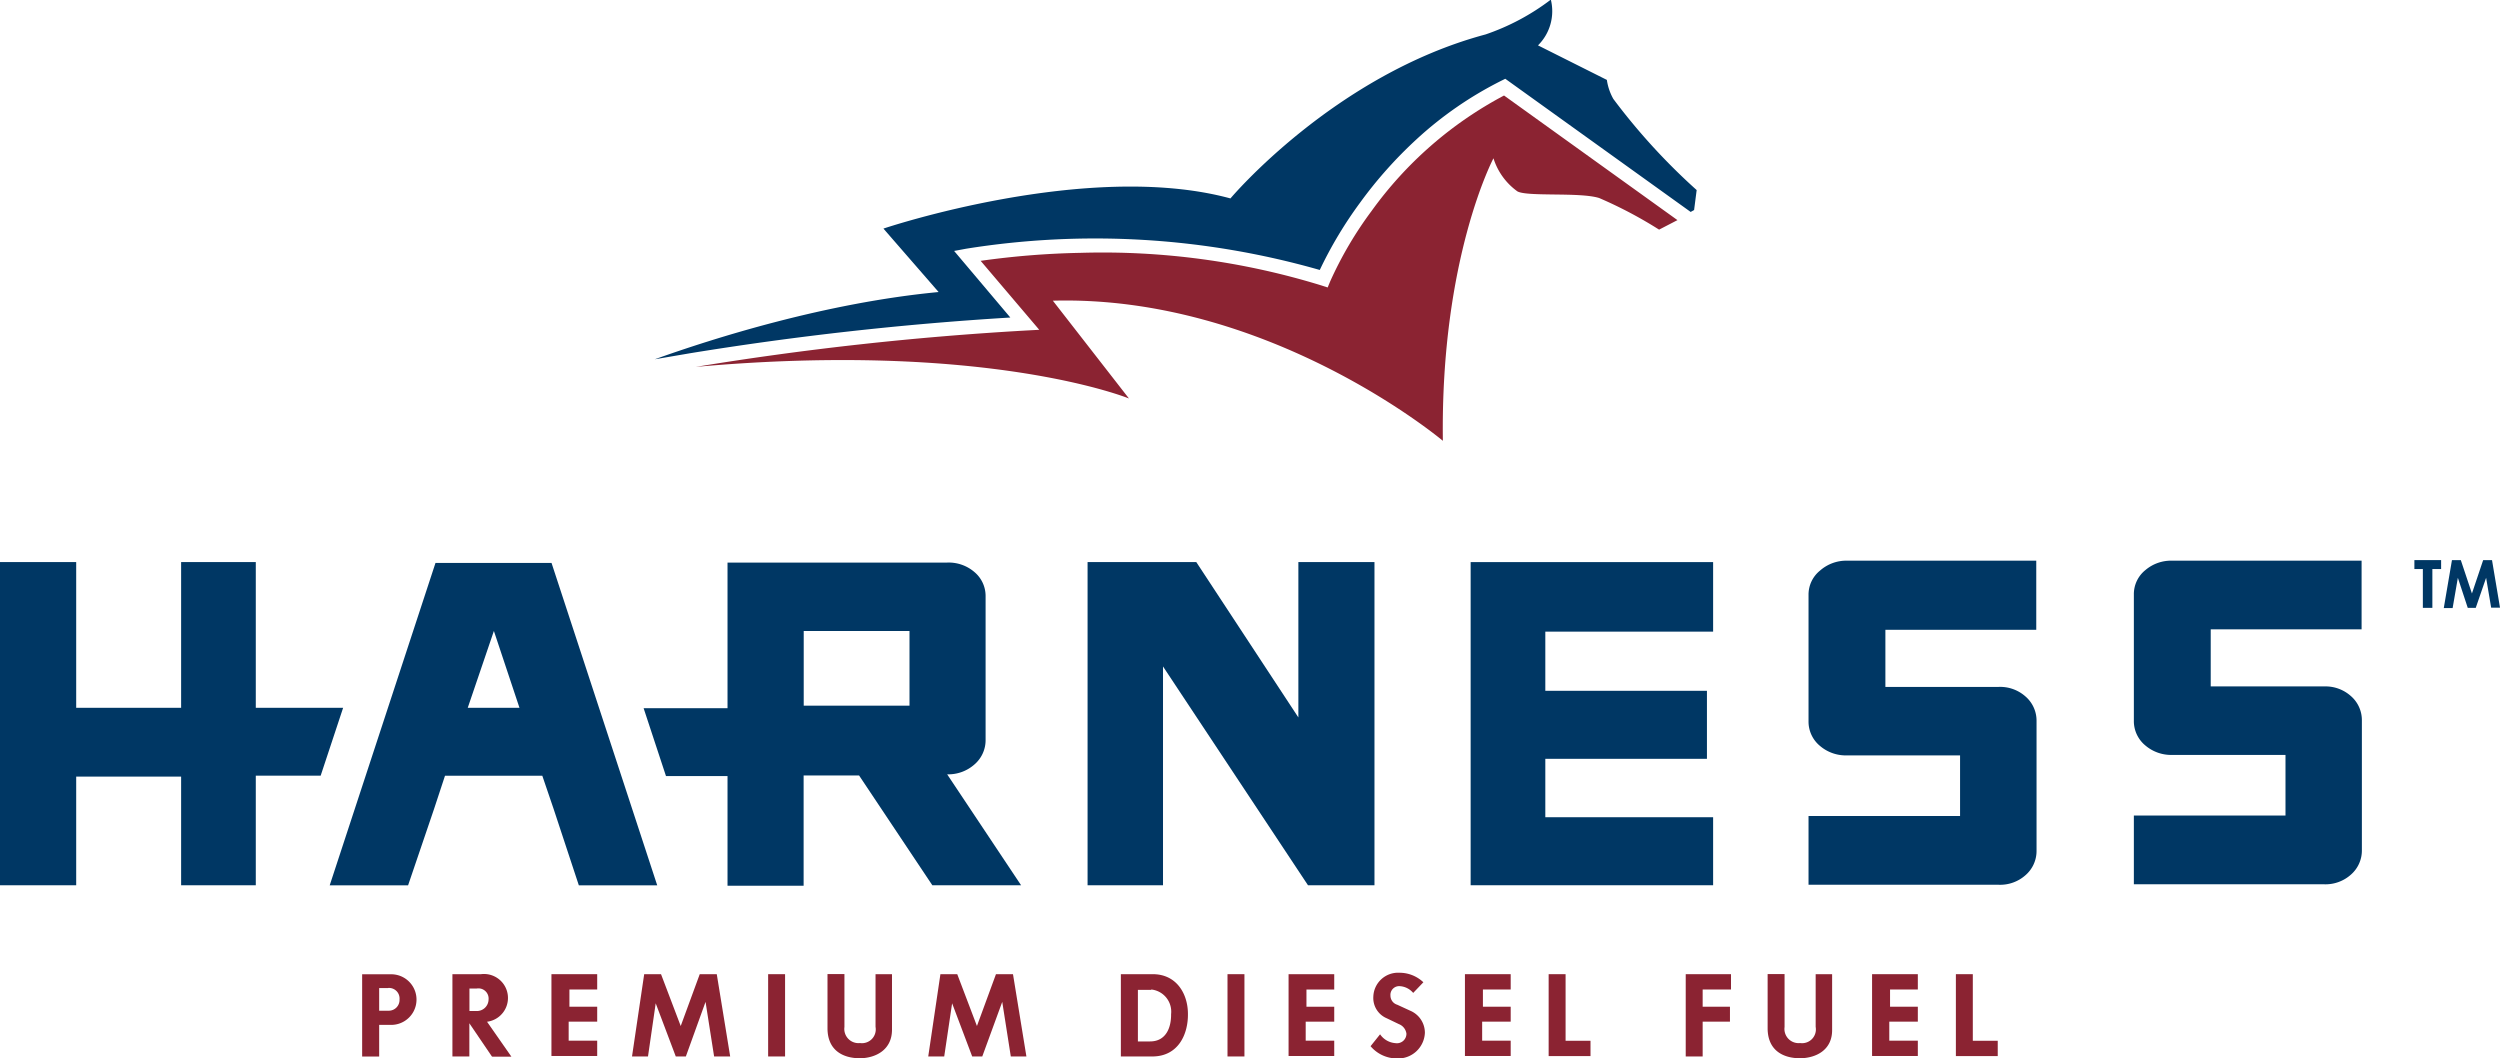
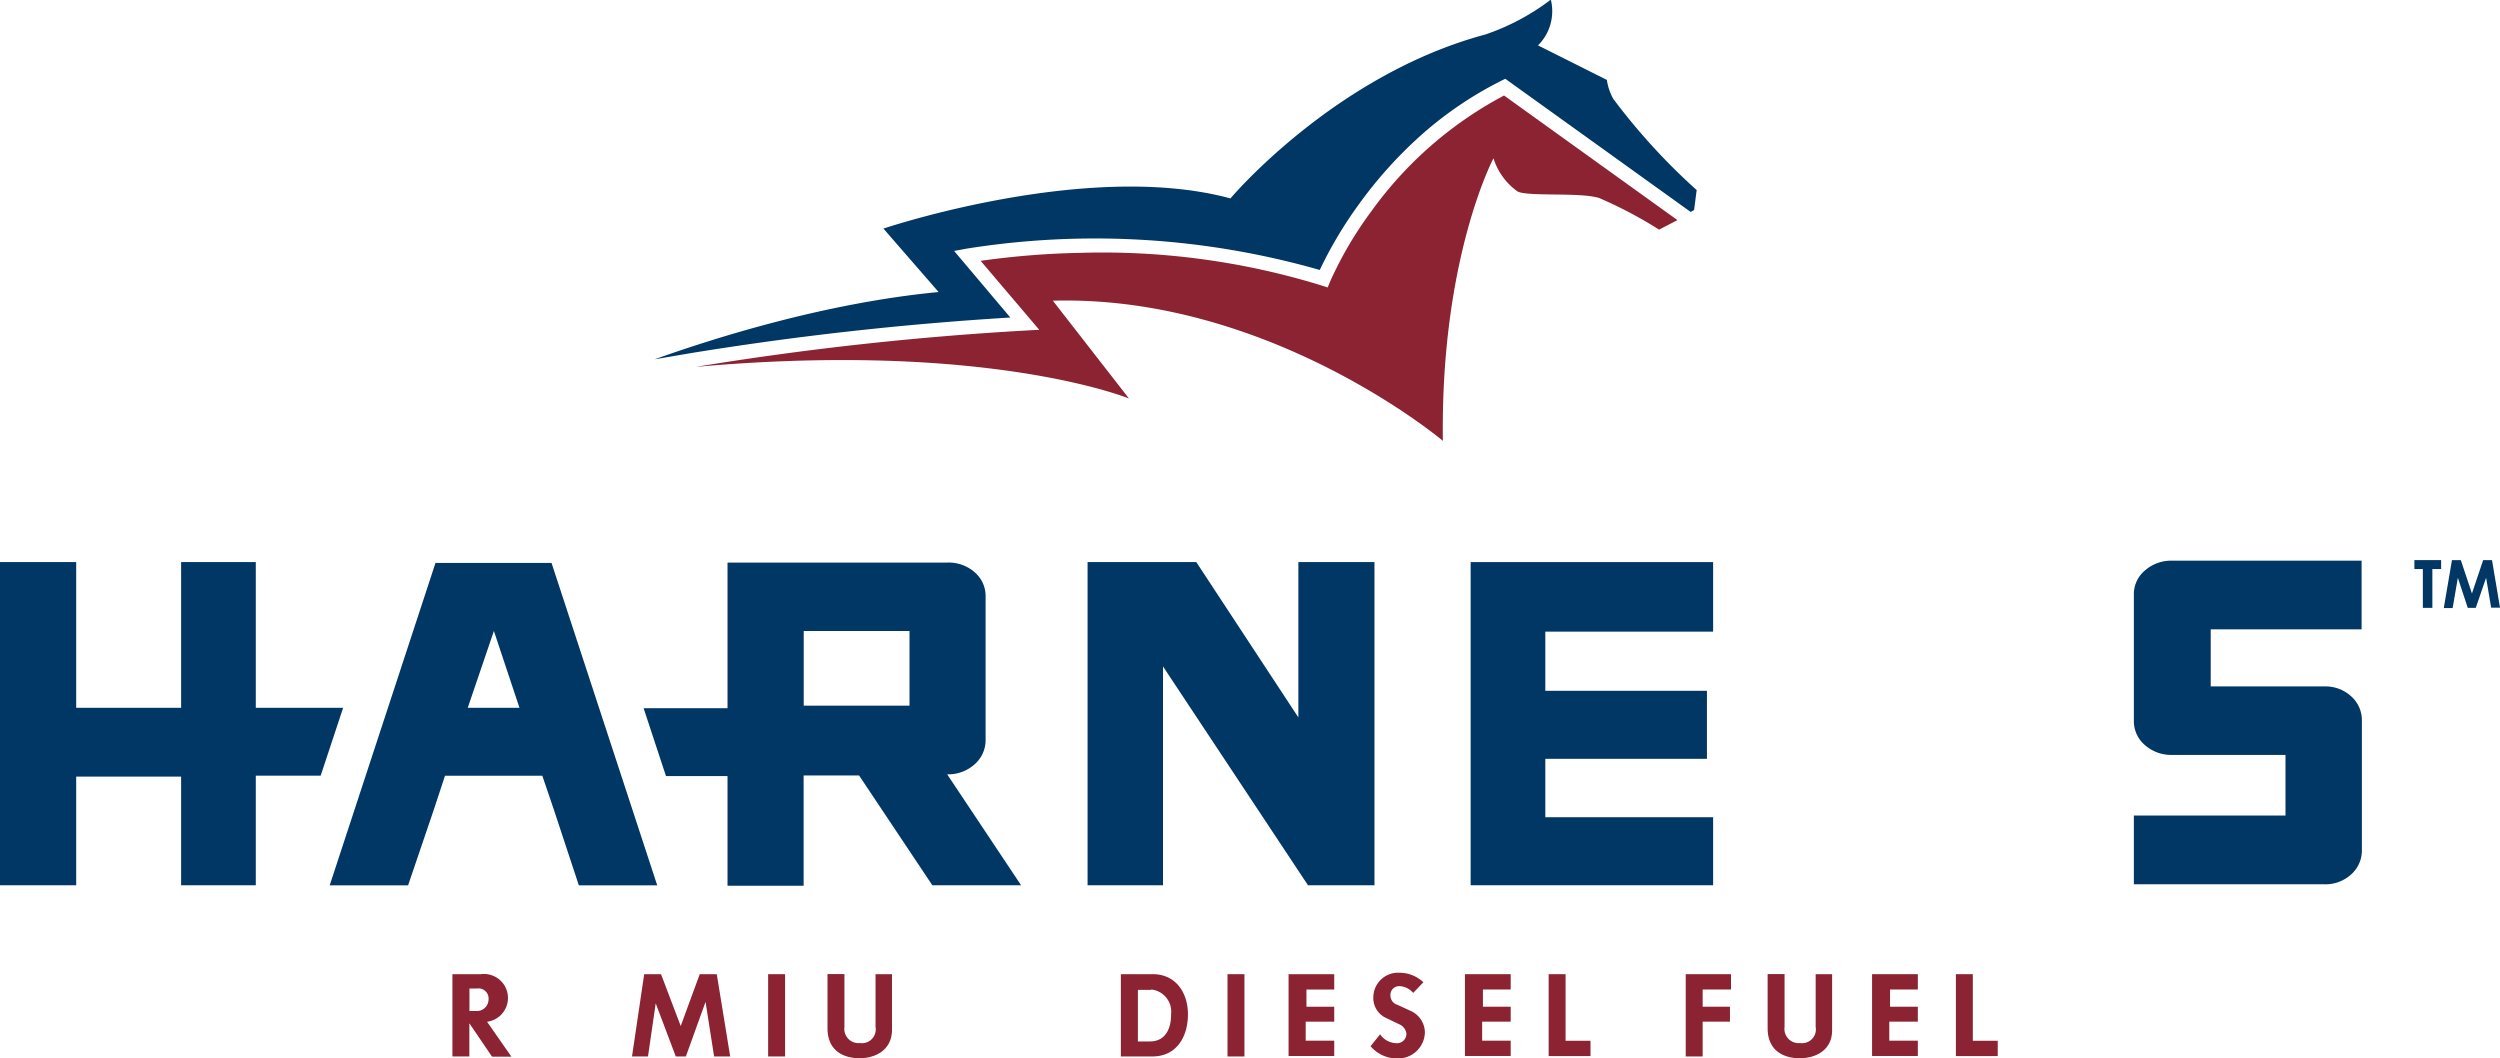
<svg xmlns="http://www.w3.org/2000/svg" id="Layer_1" data-name="Layer 1" viewBox="0 0 262.81 111.27">
  <defs>
    <style>.cls-1{fill:#8b2332;}.cls-2{fill:#003764;}</style>
  </defs>
  <title>FVC_Harness_Premium_Logo</title>
  <g id="_Group_" data-name="&lt;Group&gt;">
-     <path id="_Compound_Path_" data-name="&lt;Compound Path&gt;" class="cls-1" d="M132.92,268H131.6v3.33h-1.79v-8.65h3A2.66,2.66,0,1,1,132.92,268Zm-0.38-3.87H131.6v2.38h1a1.13,1.13,0,0,0,1.14-1.19A1.11,1.11,0,0,0,132.54,264.12Z" transform="translate(-91.74 -160.26)" />
    <path id="_Compound_Path_2" data-name="&lt;Compound Path&gt;" class="cls-1" d="M143.45,271.32l-2.37-3.49v3.49H139.3v-8.65h3a2.51,2.51,0,0,1,.64,5l2.56,3.67h-2Zm-1.61-7.14h-0.75v2.36h0.68a1.23,1.23,0,0,0,1.33-1.2A1.07,1.07,0,0,0,141.84,264.18Z" transform="translate(-91.74 -160.26)" />
-     <path id="_Compound_Path_3" data-name="&lt;Compound Path&gt;" class="cls-1" d="M149.71,271.32v-8.65h4.81v1.61h-2.92v1.81h2.92v1.57h-3v2h3v1.61h-4.81Z" transform="translate(-91.74 -160.26)" />
    <path id="_Compound_Path_4" data-name="&lt;Compound Path&gt;" class="cls-1" d="M166.81,271.32l-0.9-5.74-2.07,5.74h-1.06l-2.11-5.59-0.81,5.59h-1.68l1.28-8.65h1.77l2.07,5.45,2-5.45h1.79l1.41,8.65h-1.68Z" transform="translate(-91.74 -160.26)" />
    <path id="_Compound_Path_5" data-name="&lt;Compound Path&gt;" class="cls-1" d="M172.49,271.32v-8.65h1.78v8.65h-1.78Z" transform="translate(-91.74 -160.26)" />
    <path id="_Compound_Path_6" data-name="&lt;Compound Path&gt;" class="cls-1" d="M182.17,271.51c-1.86,0-3.44-.86-3.44-3.16v-5.69h1.78v5.57a1.49,1.49,0,0,0,1.64,1.68,1.45,1.45,0,0,0,1.63-1.7v-5.54h1.73v5.85C185.5,270.64,183.79,271.48,182.17,271.51Z" transform="translate(-91.74 -160.26)" />
-     <path id="_Compound_Path_7" data-name="&lt;Compound Path&gt;" class="cls-1" d="M198,271.32l-0.9-5.74L195,271.32h-1.06l-2.11-5.59L191,271.32h-1.68l1.28-8.65h1.77l2.07,5.45,2-5.45h1.79l1.41,8.65H198Z" transform="translate(-91.74 -160.26)" />
    <path id="_Compound_Path_8" data-name="&lt;Compound Path&gt;" class="cls-1" d="M212.88,271.32h-3.31v-8.65h3.36c2.45,0,3.66,2,3.69,4.1C216.67,269,215.59,271.32,212.88,271.32Zm-0.12-7h-1.4v5.42h1.28c1.69,0,2.23-1.48,2.21-2.87A2.34,2.34,0,0,0,212.76,264.28Z" transform="translate(-91.74 -160.26)" />
    <path id="_Compound_Path_9" data-name="&lt;Compound Path&gt;" class="cls-1" d="M220.78,271.32v-8.65h1.78v8.65h-1.78Z" transform="translate(-91.74 -160.26)" />
    <path id="_Compound_Path_10" data-name="&lt;Compound Path&gt;" class="cls-1" d="M227.2,271.32v-8.65H232v1.61h-2.92v1.81H232v1.57h-3v2h3v1.61H227.2Z" transform="translate(-91.74 -160.26)" />
    <path id="_Compound_Path_11" data-name="&lt;Compound Path&gt;" class="cls-1" d="M238.59,271.53a3.64,3.64,0,0,1-2.77-1.29l1-1.25a2.14,2.14,0,0,0,1.62.93,1,1,0,0,0,1.15-1,1.26,1.26,0,0,0-.79-1l-1.29-.62a2.31,2.31,0,0,1-1.4-2.27,2.6,2.6,0,0,1,2.75-2.51,3.63,3.63,0,0,1,2.51,1l-1.07,1.12a2,2,0,0,0-1.39-.71,0.92,0.92,0,0,0-1,1,1,1,0,0,0,.71.95l1.37,0.63a2.52,2.52,0,0,1,1.54,2.32A2.82,2.82,0,0,1,238.59,271.53Z" transform="translate(-91.74 -160.26)" />
    <path id="_Compound_Path_12" data-name="&lt;Compound Path&gt;" class="cls-1" d="M245.74,271.32v-8.65h4.81v1.61h-2.92v1.81h2.92v1.57h-3v2h3v1.61h-4.81Z" transform="translate(-91.74 -160.26)" />
    <path id="_Compound_Path_13" data-name="&lt;Compound Path&gt;" class="cls-1" d="M254.54,271.32v-8.65h1.78v7h2.62v1.61h-4.4Z" transform="translate(-91.74 -160.26)" />
    <path id="_Compound_Path_14" data-name="&lt;Compound Path&gt;" class="cls-1" d="M270.73,264.28v1.81h2.87v1.57h-2.87v3.66h-1.78v-8.65h4.76v1.61h-3Z" transform="translate(-91.74 -160.26)" />
    <path id="_Compound_Path_15" data-name="&lt;Compound Path&gt;" class="cls-1" d="M281,271.51c-1.86,0-3.44-.86-3.44-3.16v-5.69h1.78v5.57a1.49,1.49,0,0,0,1.64,1.68,1.45,1.45,0,0,0,1.63-1.7v-5.54h1.73v5.85C284.36,270.64,282.66,271.48,281,271.51Z" transform="translate(-91.74 -160.26)" />
    <path id="_Compound_Path_16" data-name="&lt;Compound Path&gt;" class="cls-1" d="M288.54,271.32v-8.65h4.81v1.61h-2.92v1.81h2.92v1.57h-3v2h3v1.61h-4.81Z" transform="translate(-91.74 -160.26)" />
    <path id="_Compound_Path_17" data-name="&lt;Compound Path&gt;" class="cls-1" d="M297.35,271.32v-8.65h1.78v7h2.62v1.61h-4.4Z" transform="translate(-91.74 -160.26)" />
  </g>
  <path id="_Path_" data-name="&lt;Path&gt;" class="cls-2" d="M197.95,193.64l-5.91-7,1.24-.23a85.9,85.9,0,0,1,37.2,2.23,43,43,0,0,1,4.24-7.08,44.91,44.91,0,0,1,6-6.72,38.79,38.79,0,0,1,8.86-6.1l0.4-.2,19.49,14,0.36-.2,0.27-2.1a65.91,65.91,0,0,1-8.76-9.58,5.72,5.72,0,0,1-.68-2l-7.24-3.63a5.06,5.06,0,0,0,1.35-4.81,24.18,24.18,0,0,1-6.86,3.66c-15.91,4.26-26.82,17.24-26.82,17.24-15-4.08-36.48,3.17-36.48,3.17l5.8,6.67c-11.86,1.13-23.58,4.83-29.84,7.07l3.74-.64A335.23,335.23,0,0,1,197.95,193.64Z" transform="translate(-91.74 -160.26)" />
  <path id="_Path_2" data-name="&lt;Path&gt;" class="cls-1" d="M235.91,182.46a39.36,39.36,0,0,0-4.34,7.39l-0.26.63-0.65-.21a78.09,78.09,0,0,0-25.33-3.43,86.67,86.67,0,0,0-10.5.84l6.16,7.25-1.48.08a330.41,330.41,0,0,0-34.63,3.82c30.7-2.76,45.54,3.32,45.54,3.32l-8-10.28c22.77-.62,41,14.73,41,14.73-0.26-19.19,5.32-29.7,5.32-29.7a6.76,6.76,0,0,0,2.52,3.48c1.06,0.58,6.62.06,8.6,0.7a45.09,45.09,0,0,1,6.29,3.32l1.93-1L249.85,170.3A40.51,40.51,0,0,0,235.91,182.46Z" transform="translate(-91.74 -160.26)" />
  <g id="_Group_2" data-name="&lt;Group&gt;">
    <path id="_Compound_Path_18" data-name="&lt;Compound Path&gt;" class="cls-2" d="M137.52,219.44l-11.12,33.89h8.24l2.72-8,1.16-3.52h10.23l1.2,3.52,2.64,8h8.24l-11.11-33.89h-12.2Zm3.39,15.23,2.75-8.08,2.69,8.08h-5.44Z" transform="translate(-91.74 -160.26)" />
    <path id="_Compound_Path_19" data-name="&lt;Compound Path&gt;" class="cls-2" d="M194.18,240.62a3.36,3.36,0,0,0,1.17-2.6V222.93a3.28,3.28,0,0,0-1.17-2.53,4.14,4.14,0,0,0-2.88-1H168.22v15.31H159.4l2.35,7.13h6.47v11.53h8V241.78h5.83l7.7,11.54h9.33l-7.77-11.66A4.14,4.14,0,0,0,194.18,240.62Zm-6.84-6.18H176.23v-7.85h11.12v7.85Z" transform="translate(-91.74 -160.26)" />
    <polygon id="_Path_3" data-name="&lt;Path&gt;" class="cls-2" points="136.49 75.42 125.76 59.09 114.33 59.09 114.33 93.06 122.26 93.06 122.26 70.06 137.5 93.06 144.49 93.06 144.49 59.09 136.49 59.09 136.49 75.42" />
    <polygon id="_Path_4" data-name="&lt;Path&gt;" class="cls-2" points="154.6 93.06 180.09 93.06 180.09 85.91 162.45 85.91 162.45 79.77 179.44 79.77 179.44 72.62 162.45 72.62 162.45 66.4 180.09 66.4 180.09 59.09 154.6 59.09 154.6 93.06" />
-     <path id="_Path_5" data-name="&lt;Path&gt;" class="cls-2" d="M283.06,220.25a3.24,3.24,0,0,0-1.2,2.53v13.29a3.31,3.31,0,0,0,1.2,2.6,4.18,4.18,0,0,0,2.84,1h11.89v6.37H281.86v7.23h20a4,4,0,0,0,2.8-1,3.36,3.36,0,0,0,1.17-2.6v-13.6a3.36,3.36,0,0,0-1.17-2.6,4,4,0,0,0-2.8-1H289.94v-6H305.8V219.2H285.9A4.18,4.18,0,0,0,283.06,220.25Z" transform="translate(-91.74 -160.26)" />
    <path id="_Path_6" data-name="&lt;Path&gt;" class="cls-2" d="M340,226.43V219.2H320.1a4.18,4.18,0,0,0-2.84,1,3.24,3.24,0,0,0-1.2,2.53v13.29a3.31,3.31,0,0,0,1.2,2.6,4.18,4.18,0,0,0,2.84,1H332v6.37H316.06v7.23h20a4,4,0,0,0,2.8-1,3.36,3.36,0,0,0,1.17-2.6v-13.6a3.36,3.36,0,0,0-1.17-2.6,4,4,0,0,0-2.8-1H324.14v-6H340Z" transform="translate(-91.74 -160.26)" />
    <polygon id="_Path_7" data-name="&lt;Path&gt;" class="cls-2" points="26.89 74.41 26.89 59.09 19.04 59.09 19.04 74.41 16.34 74.41 8.01 74.41 8.01 59.09 0 59.09 0 93.06 8.01 93.06 8.01 81.64 19.04 81.64 19.04 93.06 26.89 93.06 26.89 81.54 33.71 81.54 36.07 74.41 26.89 74.41" />
    <g id="_Group_3" data-name="&lt;Group&gt;">
      <path id="_Compound_Path_20" data-name="&lt;Compound Path&gt;" class="cls-2" d="M345.58,219.14h2.78v0.94h-0.92v4.08h-1v-4.08h-0.89v-0.94Z" transform="translate(-91.74 -160.26)" />
      <path id="_Compound_Path_21" data-name="&lt;Compound Path&gt;" class="cls-2" d="M349.5,219.14h0.93l1.17,3.51,1.18-3.51h0.93l0.84,5h-0.93L353.09,221,352,224.16h-0.84L350.12,221l-0.55,3.18h-0.93Z" transform="translate(-91.74 -160.26)" />
    </g>
  </g>
</svg>